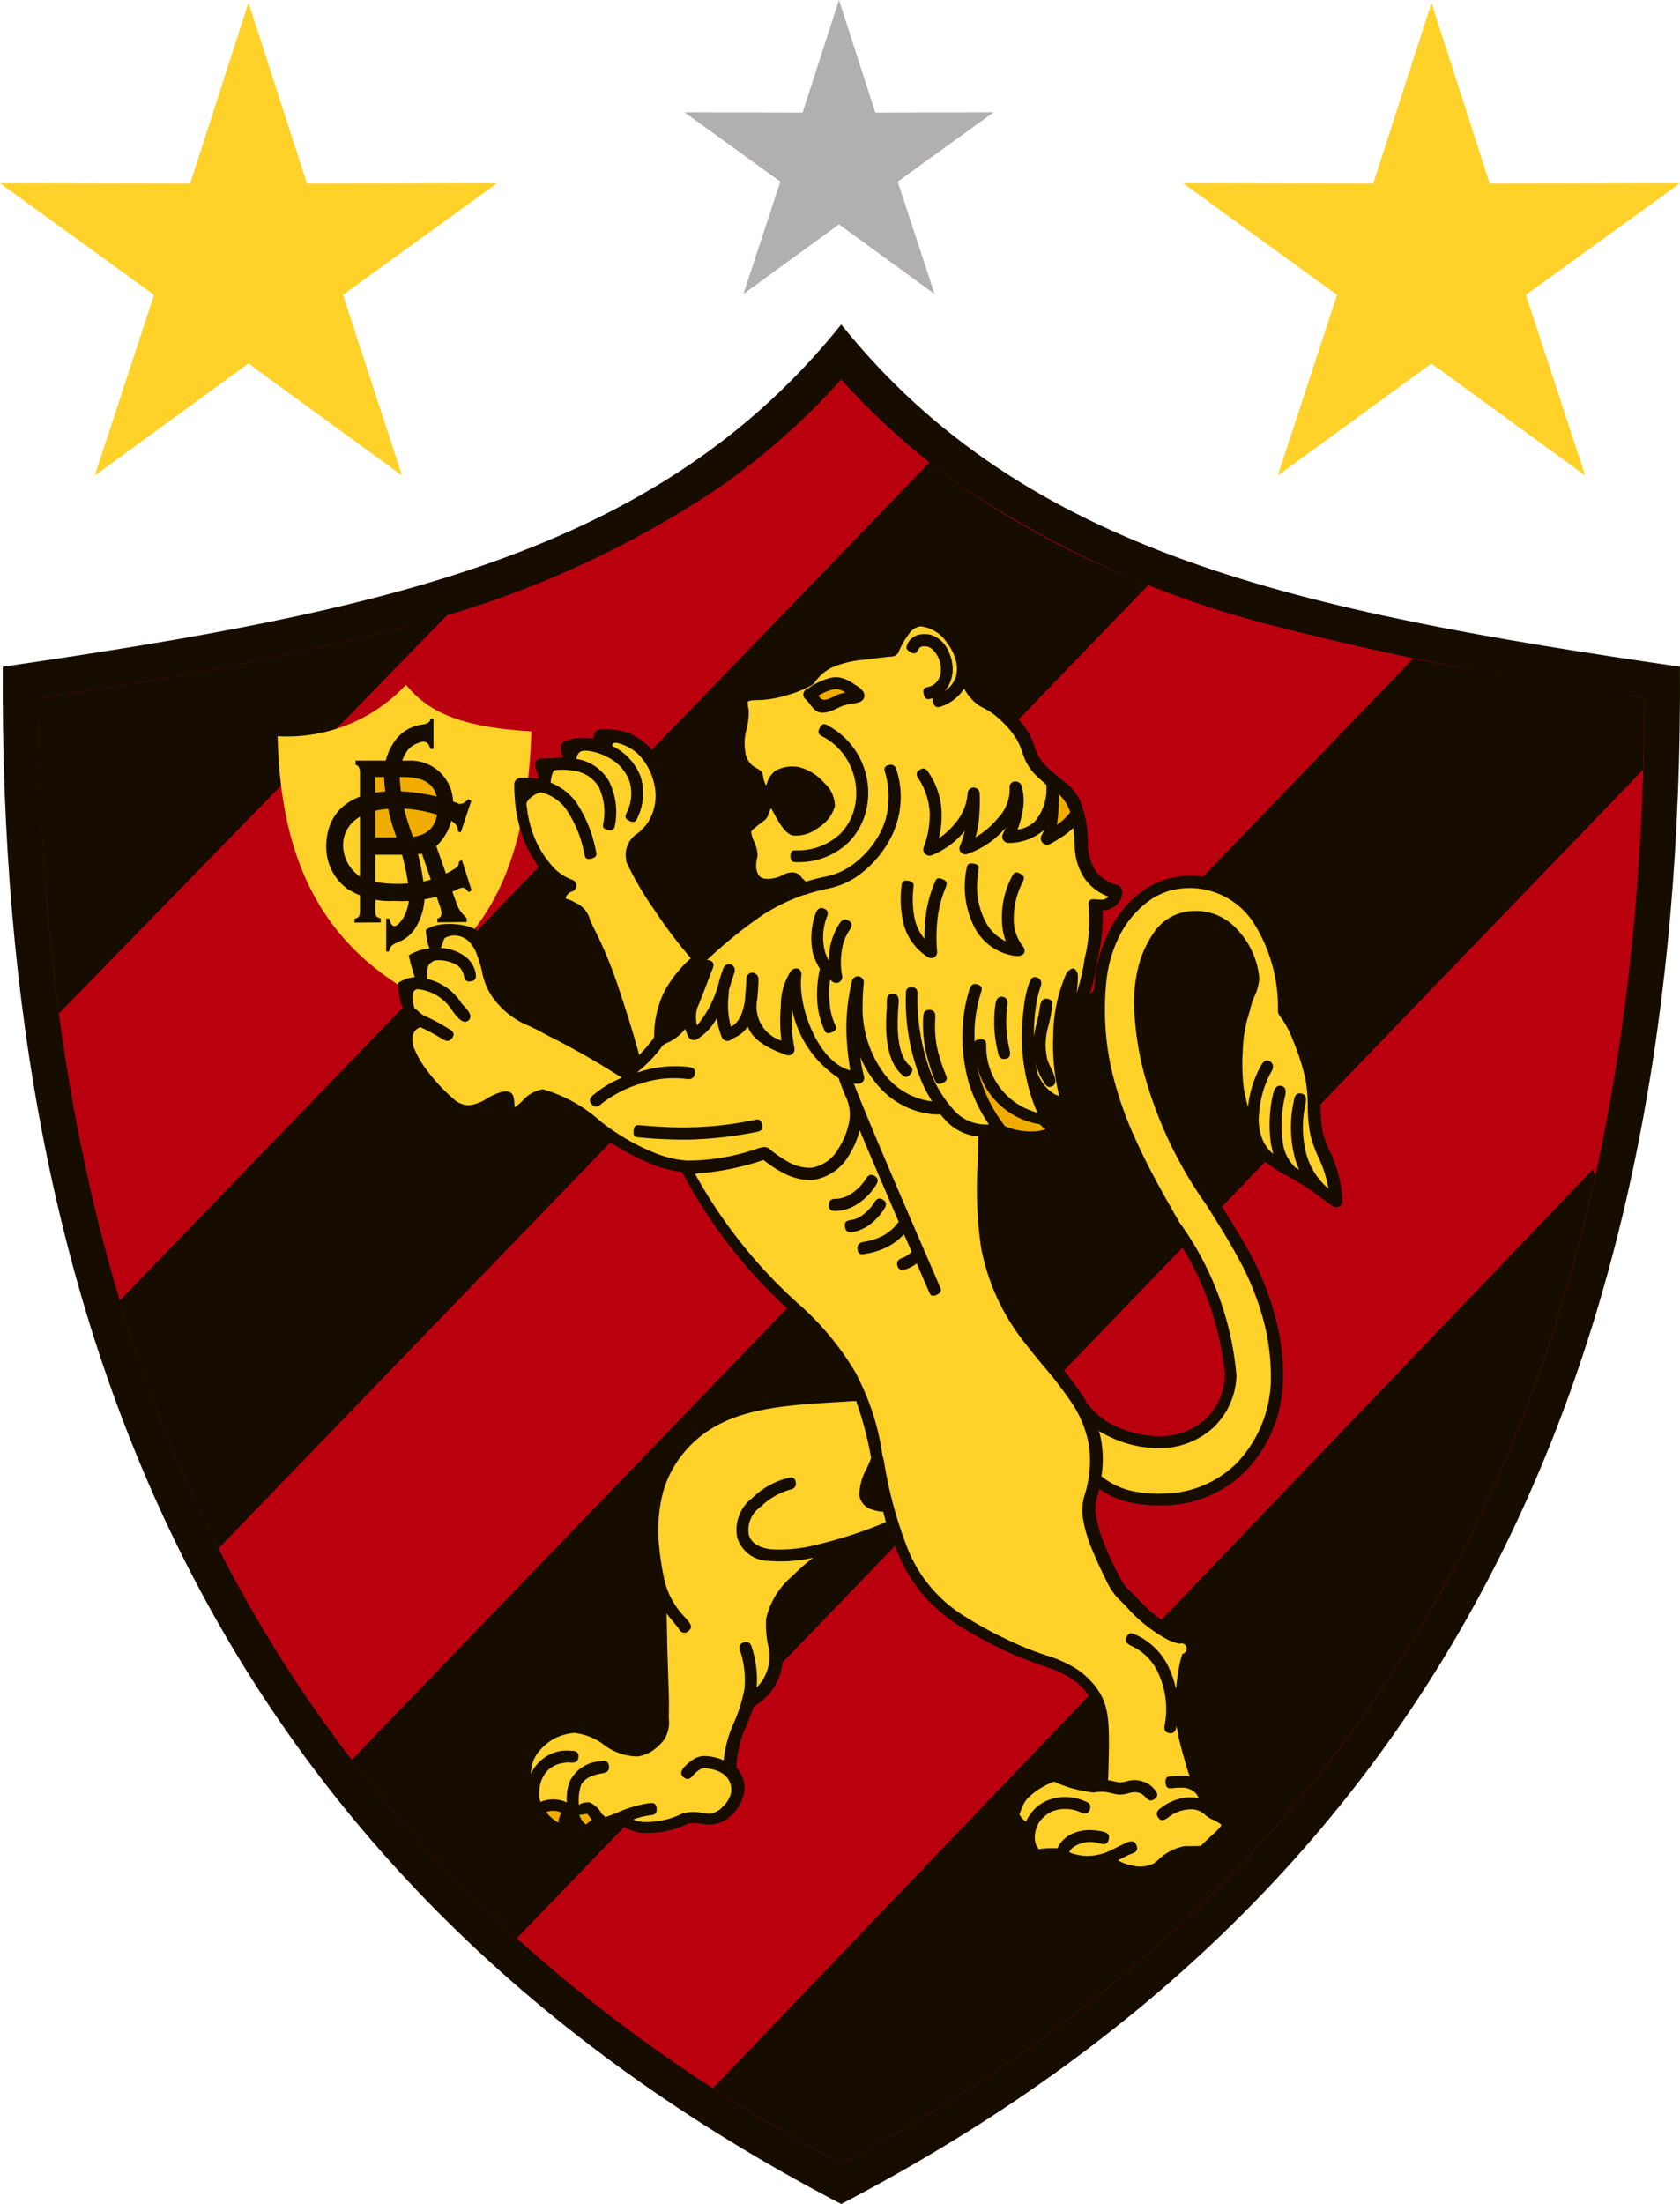
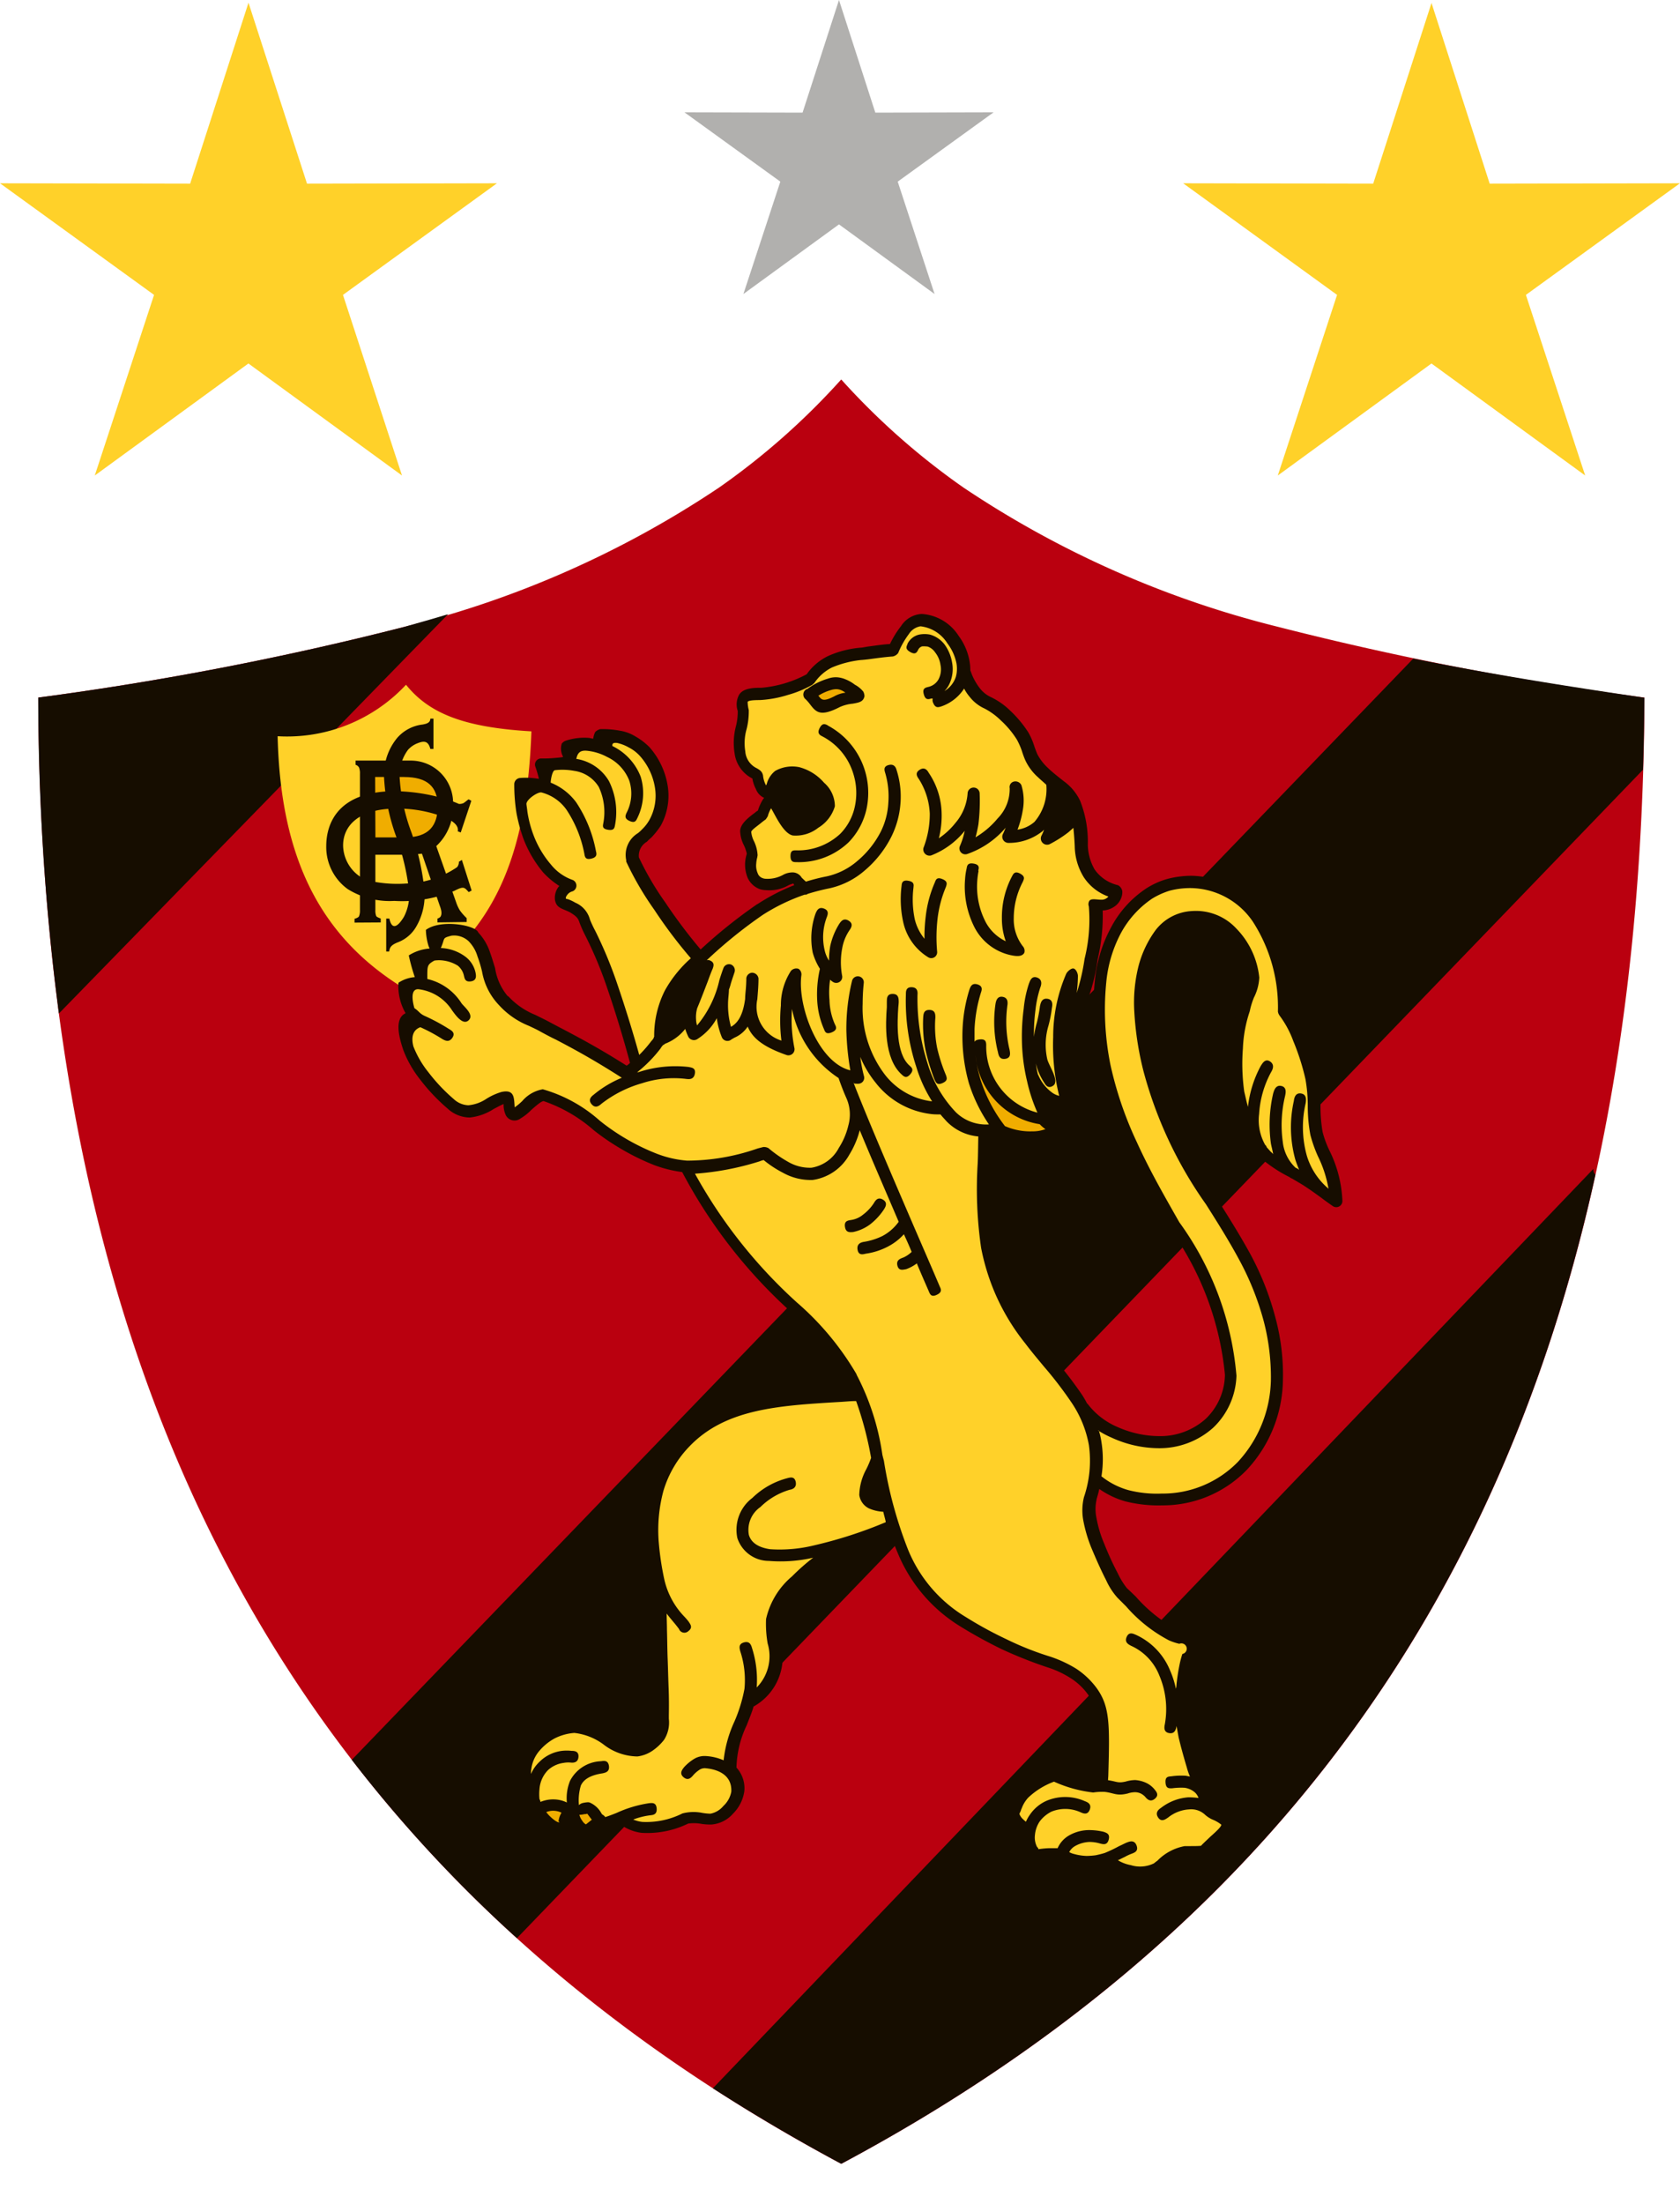
<svg xmlns="http://www.w3.org/2000/svg" id="Grupo_1109" data-name="Grupo 1109" width="39.672" height="52.021" viewBox="0 0 39.672 52.021">
  <path id="Caminho_573" data-name="Caminho 573" d="M795.662,1283.952l1.377,4.274,4.492-.009-3.637,2.634,1.4,4.263-3.63-2.644-3.629,2.644,1.4-4.263-3.634-2.634,4.487.009,1.38-4.274Z" transform="translate(-761.861 -1283.891)" fill="#ffd129" fill-rule="evenodd" />
  <path id="Caminho_574" data-name="Caminho 574" d="M775.707,1283.86l.858,2.658,2.793-.007-2.264,1.636.87,2.652-2.257-1.643-2.257,1.643.872-2.652-2.264-1.636,2.789.007.86-2.658Z" transform="translate(-755.895 -1283.86)" fill="#b1b0ae" fill-rule="evenodd" />
  <path id="Caminho_575" data-name="Caminho 575" d="M753.571,1283.952l1.383,4.274,4.485-.009-3.636,2.634,1.394,4.263-3.627-2.644-3.628,2.644,1.4-4.263-3.637-2.634,4.489.009,1.379-4.274Z" transform="translate(-747.704 -1283.891)" fill="#ffd129" fill-rule="evenodd" />
-   <path id="Caminho_576" data-name="Caminho 576" d="M767.6,1295.4c4.356,5.425,10.819,6.767,19.806,8.078.094,15.91-5.162,28.65-19.806,36.282-14.645-7.633-19.9-20.373-19.8-36.282,8.981-1.311,15.448-2.653,19.8-8.078Z" transform="translate(-747.735 -1287.742)" fill="#160d00" fill-rule="evenodd" />
  <path id="Caminho_577" data-name="Caminho 577" d="M749.064,1304.862c.066,15.145,5.145,27.229,18.963,34.606,13.821-7.377,18.9-19.461,18.967-34.606a74.383,74.383,0,0,1-8.647-1.668,23.48,23.48,0,0,1-7.433-3.288,16.905,16.905,0,0,1-2.888-2.552,16.892,16.892,0,0,1-2.886,2.552,23.527,23.527,0,0,1-7.434,3.288,74.339,74.339,0,0,1-8.643,1.668Z" transform="translate(-748.161 -1288.398)" fill="#ba000f" fill-rule="evenodd" />
  <path id="Caminho_578" data-name="Caminho 578" d="M749.064,1307.67a57.453,57.453,0,0,0,.488,7.456l9.19-9.424c-.342.105-.684.2-1.035.3a74.339,74.339,0,0,1-8.643,1.668Z" transform="translate(-748.161 -1291.206)" fill="#160d00" fill-rule="evenodd" />
-   <path id="Caminho_579" data-name="Caminho 579" d="M751.967,1320.084a34.965,34.965,0,0,0,2.329,5.852l21.967-22.746a20.306,20.306,0,0,1-4.373-2.292c-.273-.189-.542-.389-.8-.595l-19.122,19.781Z" transform="translate(-749.138 -1289.39)" fill="#160d00" fill-rule="evenodd" />
  <path id="Caminho_580" data-name="Caminho 580" d="M760.221,1333.269a32.03,32.03,0,0,0,3.9,4.21l26.591-27.577q.026-.846.033-1.7c-1.816-.268-3.649-.558-5.458-.923l-25.068,25.993Z" transform="translate(-751.914 -1291.735)" fill="#160d00" fill-rule="evenodd" />
  <path id="Caminho_581" data-name="Caminho 581" d="M773.073,1347.128c.966.621,1.971,1.213,3.029,1.781,10.193-5.441,15.631-13.446,17.809-23.346a.165.165,0,0,1-.045-.138l-20.793,21.7Z" transform="translate(-756.237 -1297.84)" fill="#160d00" fill-rule="evenodd" />
  <path id="Caminho_582" data-name="Caminho 582" d="M760.594,1315.392c-1.977-1.2-2.943-3.052-3.011-5.967a3.843,3.843,0,0,0,3.032-1.215c.539.67,1.353,1.007,2.961,1.1-.112,3.11-.971,4.874-2.982,6.087Z" transform="translate(-751.027 -1292.049)" fill="#ffd129" fill-rule="evenodd" />
  <path id="Caminho_583" data-name="Caminho 583" d="M775.853,1318.022c0,.205-.009.417-.015.621a9.9,9.9,0,0,0,.083,1.934,5.027,5.027,0,0,0,.314,1.034,4.8,4.8,0,0,0,.668,1.113c.126.161.282.349.435.535a9.34,9.34,0,0,1,.688.893c.036.06.072.118.1.178.008,0,.008.006.015.011a1.734,1.734,0,0,0,.7.544,2.452,2.452,0,0,0,1,.218,1.607,1.607,0,0,0,1.088-.407,1.472,1.472,0,0,0,.455-1.041,7.053,7.053,0,0,0-1.309-3.464c-.346-.608-.709-1.244-1.013-1.905a8.72,8.72,0,0,1-.647-1.882,6.774,6.774,0,0,1-.105-2.03,3.289,3.289,0,0,1,.384-1.276,2.5,2.5,0,0,1,.831-.921,1.865,1.865,0,0,1,.5-.225,2.27,2.27,0,0,1,.565-.074,2.081,2.081,0,0,1,1.7.928,3.905,3.905,0,0,1,.642,2.225,2.635,2.635,0,0,1,.341.628,5.7,5.7,0,0,1,.3.956,4.127,4.127,0,0,1,.068.7,3.472,3.472,0,0,0,.05.613,2.412,2.412,0,0,0,.167.447,2.925,2.925,0,0,1,.3,1.184.145.145,0,0,1-.224.117c-.125-.087-.2-.141-.267-.193-.114-.081-.2-.149-.431-.3-.056-.035-.155-.093-.264-.157a.236.236,0,0,1-.066-.038,3.256,3.256,0,0,1-.619-.4,2.106,2.106,0,0,1-.435-.662,4.1,4.1,0,0,1-.288-.918,5.013,5.013,0,0,1-.036-1.084,3.475,3.475,0,0,1,.172-.948,2.19,2.19,0,0,1,.111-.347,1.713,1.713,0,0,0,.107-.341,1.676,1.676,0,0,0-.459-.978,1.052,1.052,0,0,0-.83-.329.876.876,0,0,0-.662.348,2.08,2.08,0,0,0-.344.742,3.088,3.088,0,0,0-.092,1,6.874,6.874,0,0,0,.205,1.328,9.7,9.7,0,0,0,1.441,3.068c.263.419.536.847.8,1.327a6.749,6.749,0,0,1,.6,1.517,5.136,5.136,0,0,1,.176,1.477,3.161,3.161,0,0,1-.851,2.109,2.758,2.758,0,0,1-2,.84,3.2,3.2,0,0,1-.865-.093,2.032,2.032,0,0,1-.62-.294c-.017.08-.04.163-.067.25l.005-.008a1,1,0,0,0-.005.439,2.786,2.786,0,0,0,.185.615,7.01,7.01,0,0,0,.324.705,1.73,1.73,0,0,0,.21.34q.1.093.21.2a3.539,3.539,0,0,0,.916.747,1.238,1.238,0,0,0,.2.054c.193.046.341.084.341.3a.966.966,0,0,1-.052.318.921.921,0,0,0-.058.187c-.029.151-.062.32-.08.5a4.514,4.514,0,0,0-.029.485,3.132,3.132,0,0,0,.08.646c.05.234.118.474.181.692a1.741,1.741,0,0,0,.119.289,5.376,5.376,0,0,1,.24.692.022.022,0,0,0,.005.017c.02.015.07.037.12.064.171.088.362.186.346.386-.012.163-.176.323-.353.48a2.422,2.422,0,0,0-.229.224.209.209,0,0,1-.1.055c-.089.009-.193.009-.346.013h-.125c-.114,0-.333.166-.46.279a1.24,1.24,0,0,0-.1.083l.007-.007a1.07,1.07,0,0,1-.764.092.991.991,0,0,1-.542-.281c-.064.02-.126.031-.193.046a1.076,1.076,0,0,1-.266.019,1.259,1.259,0,0,1-.377-.058c-.025-.007-.052-.017-.079-.026a.177.177,0,0,0,.005.051,1.5,1.5,0,0,0,.029.259.154.154,0,0,1-.1.165.609.609,0,0,1-.409-.025.7.7,0,0,1-.248-.181.712.712,0,0,1-.145-.251.608.608,0,0,1-.019-.153.277.277,0,0,0-.089.092.4.4,0,0,0-.058.061c-.1.1-.187.132-.3.02l-.005-.013a.956.956,0,0,1-.205-.591,1.244,1.244,0,0,1,.137-.658.651.651,0,0,1,.05-.158.132.132,0,0,1,.015-.036.852.852,0,0,1,.22-.353,1.987,1.987,0,0,1,.7-.445c.193-.079.652.269,1.008.237a.619.619,0,0,1,.1-.011v-.123c.032-1.135.039-1.521-.222-1.88a1.479,1.479,0,0,0-.408-.381,2.3,2.3,0,0,0-.553-.256,10.467,10.467,0,0,1-1.063-.422,10.953,10.953,0,0,1-.984-.54,3.665,3.665,0,0,1-1.474-1.72c-.067-.158-.131-.322-.188-.484-.182.075-.484.194-.845.314-.018.009-.037.012-.063.026a4.371,4.371,0,0,0-1.187.863,1.6,1.6,0,0,0-.524.833,2.017,2.017,0,0,0,.031.516,1.335,1.335,0,0,1-.634,1.542c-.043.152-.108.3-.162.441a2.46,2.46,0,0,0-.242,1,.72.72,0,0,1,.186.555.931.931,0,0,1-.266.531.758.758,0,0,1-.5.257,1.339,1.339,0,0,1-.238-.013.993.993,0,0,0-.322-.009,2.2,2.2,0,0,1-1.1.219,1.049,1.049,0,0,1-.515-.211,3.276,3.276,0,0,1-.328.107.15.15,0,0,0-.032.007.221.221,0,0,1-.082-.018l-.215.18a.218.218,0,0,1-.14.028.666.666,0,0,1-.307-.222c-.017-.034-.033-.062-.046-.091-.038.116-.063.21-.2.242a.625.625,0,0,1-.461-.207,1.334,1.334,0,0,1-.305-.443c0-.006-.009-.01-.009-.025a.258.258,0,0,1-.02-.078v-.026a.553.553,0,0,1-.046-.087,1.182,1.182,0,0,1-.08-.169,1.067,1.067,0,0,1-.076-.56,1.086,1.086,0,0,1,.218-.522,1.393,1.393,0,0,1,.481-.4,1.335,1.335,0,0,1,.591-.169,1.545,1.545,0,0,1,.839.319,1.094,1.094,0,0,0,.627.237.528.528,0,0,0,.227-.076,1.132,1.132,0,0,0,.206-.2.6.6,0,0,0,.058-.331.693.693,0,0,1,0-.081c0-.192,0-.409-.01-.63s-.01-.445-.019-.67-.014-.472-.018-.7a7.951,7.951,0,0,0-.1-1.4,5.2,5.2,0,0,1-.1-.7,3.872,3.872,0,0,1,.129-1.255,2.771,2.771,0,0,1,.687-1.184c.922-.958,2.2-1.039,3.706-1.131.1,0,.2-.016.305-.02a2.185,2.185,0,0,0-.117-.21v-.006a6.563,6.563,0,0,0-1.356-1.625,11.952,11.952,0,0,1-2.531-3.263l-.007-.006a2.953,2.953,0,0,1-.662-.166,5.488,5.488,0,0,1-.822-.408,5.343,5.343,0,0,1-.6-.413,3.527,3.527,0,0,0-1.183-.687c-.056,0-.177.108-.29.206a1.24,1.24,0,0,1-.26.206.23.23,0,0,1-.355-.106.582.582,0,0,1-.041-.237c-.065.026-.143.07-.236.118a1.281,1.281,0,0,1-.564.2.78.78,0,0,1-.528-.216,4.4,4.4,0,0,1-.641-.678,2.619,2.619,0,0,1-.4-.7c-.076-.23-.237-.734.055-.867a1.279,1.279,0,0,1-.169-.719.8.8,0,0,1,.386-.133,4.487,4.487,0,0,1-.142-.513,1.068,1.068,0,0,1,.491-.162c-.009-.024-.018-.044-.025-.062a1.4,1.4,0,0,1-.062-.378c.355-.261,1.178-.111,1.237.061a1.268,1.268,0,0,1,.274.459c.045.125.084.256.123.381a1.345,1.345,0,0,0,.291.654l.027.018a1.766,1.766,0,0,0,.634.434c.088.045.182.088.286.143s.225.12.356.188c.461.242.887.472,1.512.866a.388.388,0,0,0,.08-.065c-.131-.492-.327-1.153-.539-1.768a9.342,9.342,0,0,0-.513-1.23,2.711,2.711,0,0,1-.135-.3c-.036-.105-.054-.149-.229-.255a1.231,1.231,0,0,0-.112-.051c-.12-.051-.217-.084-.244-.243a.431.431,0,0,1,.087-.312l.019-.015a1.9,1.9,0,0,1-.386-.323,2.8,2.8,0,0,1-.467-.8,3.914,3.914,0,0,1-.162-.6,4.267,4.267,0,0,1-.052-.69.15.15,0,0,1,.129-.137,1.718,1.718,0,0,1,.454.021.052.052,0,0,1-.007-.029c-.019-.074-.045-.168-.078-.26a.144.144,0,0,1,.133-.193,3.043,3.043,0,0,0,.331-.012c.068-.005.131-.012.189-.021a.073.073,0,0,0-.009-.029.389.389,0,0,1-.024-.275c0-.024.062-.07.088-.079a1.388,1.388,0,0,1,.573-.068.571.571,0,0,0,.086.017.461.461,0,0,1,.047-.158.268.268,0,0,1,.115-.067,2.175,2.175,0,0,1,.47.037.993.993,0,0,1,.367.137,1.515,1.515,0,0,1,.328.251,1.806,1.806,0,0,1,.428.895,1.466,1.466,0,0,1-.16.957,1.843,1.843,0,0,1-.227.285.861.861,0,0,0-.1.095.379.379,0,0,0-.19.37,6.9,6.9,0,0,0,.625,1.066,12.257,12.257,0,0,0,.833,1.107,11.9,11.9,0,0,1,1.337-1.07h.005a4.745,4.745,0,0,1,.867-.447v-.008c-.019-.016-.011-.031-.024-.031a.705.705,0,0,0-.107.039.908.908,0,0,1-.531.117.532.532,0,0,1-.147-.023.509.509,0,0,1-.293-.276.832.832,0,0,1-.056-.36,1,1,0,0,1,.039-.2.859.859,0,0,0-.068-.2.8.8,0,0,1-.089-.329c0-.177.194-.324.356-.445a.291.291,0,0,1,.063-.045,1.161,1.161,0,0,1,.116-.258.354.354,0,0,1,.032-.042.367.367,0,0,1-.195-.208.83.83,0,0,1-.082-.24c0-.011,0-.011-.015-.016a.779.779,0,0,1-.407-.593,1.536,1.536,0,0,1,.034-.639,1.4,1.4,0,0,0,.041-.356.478.478,0,0,1,.029-.375c.066-.114.213-.177.526-.171a2.766,2.766,0,0,0,1.073-.319,1.324,1.324,0,0,1,.5-.428,2.343,2.343,0,0,1,.778-.2c.031,0,.1-.015.165-.026.16-.019.349-.051.524-.06a2.275,2.275,0,0,1,.261-.423.622.622,0,0,1,.488-.287,1.12,1.12,0,0,1,.871.515,1.421,1.421,0,0,1,.239.506,1.317,1.317,0,0,1,.039.315.381.381,0,0,1,.025.064,1.389,1.389,0,0,0,.2.355.7.7,0,0,0,.244.2,1.712,1.712,0,0,1,.474.329,2.716,2.716,0,0,1,.422.505,1.613,1.613,0,0,1,.141.319c.021.066.048.135.075.2a1.2,1.2,0,0,0,.246.322c.109.106.248.214.38.318a1.214,1.214,0,0,1,.385.461,2.617,2.617,0,0,1,.182,1.032,1.214,1.214,0,0,0,.159.587.926.926,0,0,0,.554.374.2.2,0,0,1,.1.134.327.327,0,0,1-.005.1.428.428,0,0,1-.157.254.523.523,0,0,1-.3.109,4.447,4.447,0,0,1-.119,1.155,4.4,4.4,0,0,1-.3,1.116c-.056.118-.313.69-.431.725a3.98,3.98,0,0,0,.2,1.468c.023.05.054.112.033.15a.206.206,0,0,1-.167.049,1.033,1.033,0,0,1-.5-.135,1.4,1.4,0,0,0,.1.224.371.371,0,0,1,.012.043.25.25,0,0,1-.007.1.947.947,0,0,0,.21.109c.052.018.125.024.134.074s-.049.137-.087.169a1.152,1.152,0,0,1-.706.229,1.836,1.836,0,0,1-.8-.172h-.178Z" transform="translate(-752.458 -1291.208)" fill="#160d00" fill-rule="evenodd" />
  <path id="Caminho_584" data-name="Caminho 584" d="M760.318,1314.735v-.091c.041-.009.1-.035.107-.062a.359.359,0,0,0,.021-.144v-3.213a.381.381,0,0,0-.021-.148.133.133,0,0,0-.082-.066v-.1h1.3a1,1,0,0,1,1,1.073,1.242,1.242,0,0,1-.395.945l.473,1.337a.927.927,0,0,0,.084.18,1.247,1.247,0,0,0,.161.183v.092l-.69.009v-.091a.139.139,0,0,0,.072-.043c.051-.082.005-.2-.025-.281l-.413-1.206c-.106.007-.2.025-.311.025h-.789v1.3a.371.371,0,0,0,.019.144c.013.027.065.043.108.062v.091Z" transform="translate(-751.946 -1292.96)" fill="#160d00" fill-rule="evenodd" />
  <path id="Caminho_585" data-name="Caminho 585" d="M761.737,1311.491h-.684l.006,1.426h.7c.565,0,.771-.28.771-.739s-.247-.686-.79-.686Z" transform="translate(-752.194 -1293.153)" fill="#f0ad00" fill-rule="evenodd" />
  <path id="Caminho_586" data-name="Caminho 586" d="M762.453,1313.658l.063-.039.23.722-.068.037c-.106-.114-.113-.146-.344-.028a3.237,3.237,0,0,1-1.414.236,1.878,1.878,0,0,1-1.1-.279,1.225,1.225,0,0,1-.507-1.011c0-.546.282-1.3,1.627-1.3a4.4,4.4,0,0,1,1.106.16,2.751,2.751,0,0,1,.4.141.24.24,0,0,0,.108-.019c.042-.026.092-.072.121-.09l.064.035-.25.748-.07-.028v-.006c.026-.135-.125-.242-.293-.317a3.111,3.111,0,0,0-1.144-.214c-.944,0-1.287.443-1.27.9a.906.906,0,0,0,.55.788,3,3,0,0,0,.94.082,2.236,2.236,0,0,0,1.2-.386.186.186,0,0,0,.043-.131Z" transform="translate(-751.609 -1293.323)" fill="#160d00" fill-rule="evenodd" />
  <path id="Caminho_587" data-name="Caminho 587" d="M761.425,1314.136h.07c.058.274.192.206.342-.039a1.119,1.119,0,0,0,.117-.661,5.611,5.611,0,0,0-.285-1.2,4.815,4.815,0,0,1-.3-1.43,1.372,1.372,0,0,1,.306-.929.938.938,0,0,1,.605-.321c.078-.015.182-.035.182-.139h.074v.715h-.074c-.054-.216-.177-.184-.315-.129a.591.591,0,0,0-.21.147,1.015,1.015,0,0,0-.2.656,4.459,4.459,0,0,0,.28,1.3,5.862,5.862,0,0,1,.3,1.305,1.472,1.472,0,0,1-.188.915.847.847,0,0,1-.439.372c-.148.061-.186.111-.2.216h-.07v-.775Z" transform="translate(-752.3 -1292.456)" fill="#160d00" fill-rule="evenodd" />
  <path id="Caminho_588" data-name="Caminho 588" d="M768.613,1348.5c-.048-.06-.089-.116-.108-.142a.147.147,0,0,1-.064.01.523.523,0,0,1-.123.016.405.405,0,0,0,.07.143.236.236,0,0,0,.085.084l.14-.111Z" transform="translate(-754.637 -1305.552)" fill="#f0ad00" fill-rule="evenodd" />
  <path id="Caminho_589" data-name="Caminho 589" d="M767.5,1348.3a.4.4,0,0,0-.125-.04.437.437,0,0,0-.236.025.844.844,0,0,0,.1.112c.1.094.179.137.205.129s-.026-.01-.013-.036a.5.5,0,0,1,.069-.191Z" transform="translate(-754.24 -1305.517)" fill="#f0ad00" fill-rule="evenodd" />
  <path id="Caminho_590" data-name="Caminho 590" d="M774.975,1336.53c-.017-.081-.041-.157-.058-.235a.961.961,0,0,1-.34-.08.417.417,0,0,1-.227-.317,1.341,1.341,0,0,1,.165-.606,2.071,2.071,0,0,0,.114-.268c0-.018-.007-.029-.007-.042a8.227,8.227,0,0,0-.346-1.3c-.136,0-.273.017-.412.023-1.449.086-2.677.17-3.517,1.04a2.554,2.554,0,0,0-.624,1.065,3.573,3.573,0,0,0-.111,1.168,6.728,6.728,0,0,0,.131.9,1.847,1.847,0,0,0,.484.9c.045.049.083.094.1.119.034.056.1.13-.014.216a.136.136,0,0,1-.22-.051c-.092-.128-.2-.24-.291-.364,0,.124.007.255.007.391.007.224.007.458.017.7.008.218.013.444.022.672s.009.435.005.636v.081a.76.76,0,0,1-.113.5,1.218,1.218,0,0,1-.288.267.807.807,0,0,1-.34.125,1.323,1.323,0,0,1-.8-.282,1.419,1.419,0,0,0-.691-.273,1.226,1.226,0,0,0-.468.131,1.271,1.271,0,0,0-.385.326.821.821,0,0,0-.161.384.627.627,0,0,0-.009.128.86.86,0,0,1,.2-.287.913.913,0,0,1,.53-.259,1.03,1.03,0,0,1,.227,0c.07,0,.175.009.164.145s-.12.139-.187.131a.618.618,0,0,0-.164.008.675.675,0,0,0-.37.172.715.715,0,0,0-.2.453v0a1.168,1.168,0,0,0,0,.228.209.209,0,0,1,.024.068.786.786,0,0,1,.41-.052.716.716,0,0,1,.213.066,1.087,1.087,0,0,1,.075-.511.855.855,0,0,1,.727-.463c.068-.009.169-.031.191.107s-.076.162-.147.178c-.311.046-.453.154-.515.287a1.209,1.209,0,0,0-.046.464.193.193,0,0,1,.089-.05.694.694,0,0,1,.127-.018.3.3,0,0,1,.037.006.573.573,0,0,1,.278.256.056.056,0,0,1,.013.022.218.218,0,0,1,.074.061s0,0,0,.006c.075-.022.167-.058.273-.1a2.843,2.843,0,0,1,.769-.229c.074-.007.166-.016.176.127s-.085.152-.154.159a1.744,1.744,0,0,0-.4.1.786.786,0,0,0,.214.056,1.9,1.9,0,0,0,.948-.2,1.038,1.038,0,0,1,.469-.013,1.312,1.312,0,0,0,.191.019.524.524,0,0,0,.307-.182.607.607,0,0,0,.187-.339c.018-.38-.293-.526-.622-.553a.237.237,0,0,0-.112.027.7.7,0,0,0-.164.138c-.049.057-.121.14-.229.049s-.031-.18.011-.236a1.084,1.084,0,0,1,.243-.2.477.477,0,0,1,.277-.064,1.222,1.222,0,0,1,.415.1,2.913,2.913,0,0,1,.255-.915,3.556,3.556,0,0,0,.237-.771,2.173,2.173,0,0,0-.1-.89c-.017-.068-.047-.168.087-.206s.169.057.19.128a2.465,2.465,0,0,1,.112.935,1.049,1.049,0,0,0,.259-1.036,2.651,2.651,0,0,1-.038-.579,1.842,1.842,0,0,1,.613-1.007,4.982,4.982,0,0,1,.5-.441,3.437,3.437,0,0,1-1.047.076.784.784,0,0,1-.744-.539.941.941,0,0,1,.354-.947,1.86,1.86,0,0,1,.819-.465c.07-.018.176-.052.205.084s-.073.178-.142.188a1.642,1.642,0,0,0-.691.407.656.656,0,0,0-.273.658c.059.2.248.3.5.338a3.429,3.429,0,0,0,1.058-.095,10.362,10.362,0,0,0,1.672-.542Z" transform="translate(-754.059 -1300.615)" fill="#ffd129" fill-rule="evenodd" />
  <path id="Caminho_591" data-name="Caminho 591" d="M786.8,1328.241a1.721,1.721,0,0,1,.063.277,2.527,2.527,0,0,1,0,.806,1.789,1.789,0,0,0,.635.326,2.722,2.722,0,0,0,.788.082,2.481,2.481,0,0,0,1.8-.749,2.929,2.929,0,0,0,.778-1.92,5.224,5.224,0,0,0-.169-1.4,6.653,6.653,0,0,0-.58-1.451c-.254-.471-.522-.894-.783-1.306a9.782,9.782,0,0,1-1.479-3.153,7.337,7.337,0,0,1-.214-1.39,3.525,3.525,0,0,1,.1-1.084,2.5,2.5,0,0,1,.4-.842,1.156,1.156,0,0,1,.863-.454,1.3,1.3,0,0,1,1.047.414,1.94,1.94,0,0,1,.541,1.155,1.157,1.157,0,0,1-.125.47,1.8,1.8,0,0,0-.091.284c0,.011-.012.048-.012.052a3.1,3.1,0,0,0-.159.872,4.746,4.746,0,0,0,.032,1.015c.029.117.051.234.088.36a2.638,2.638,0,0,1,.3-.963c.038-.059.106-.189.224-.107s.053.2.016.261a2.367,2.367,0,0,0-.277.977,1.189,1.189,0,0,0,.143.729.1.1,0,0,1,.036.055c.032.036.072.081.1.111a.362.362,0,0,1,.053.052c-.014-.082-.036-.163-.053-.246a3.253,3.253,0,0,1,.053-1.186c.022-.071.058-.207.194-.176s.1.176.086.242a2.907,2.907,0,0,0-.053,1.078.98.98,0,0,0,.3.608l.041.019c.017.011.031.021.046.033-.034-.084-.066-.163-.092-.246a2.856,2.856,0,0,1-.034-1.38c.008-.067.034-.2.172-.177s.117.16.107.23a2.507,2.507,0,0,0,.029,1.243,1.635,1.635,0,0,0,.5.765c.008.007.008.013.011.013a2.806,2.806,0,0,0-.251-.771,3.206,3.206,0,0,1-.177-.5,3.617,3.617,0,0,1-.062-.673,3.616,3.616,0,0,0-.055-.647,5.539,5.539,0,0,0-.288-.9,2.336,2.336,0,0,0-.324-.6.226.226,0,0,1-.038-.092,3.729,3.729,0,0,0-.587-2.116,1.8,1.8,0,0,0-1.473-.8,1.916,1.916,0,0,0-.49.06,1.8,1.8,0,0,0-.423.191,2.3,2.3,0,0,0-.737.817,3.087,3.087,0,0,0-.344,1.163,6.55,6.55,0,0,0,.1,1.943,8.6,8.6,0,0,0,.625,1.828c.3.662.658,1.282,1,1.884a7.188,7.188,0,0,1,1.35,3.623,1.766,1.766,0,0,1-.548,1.226,1.894,1.894,0,0,1-1.281.485,2.689,2.689,0,0,1-1.116-.248,2.231,2.231,0,0,1-.323-.171Z" transform="translate(-760.853 -1294.481)" fill="#ffd129" fill-rule="evenodd" />
  <path id="Caminho_592" data-name="Caminho 592" d="M775.273,1311.9a.466.466,0,0,1,.131.153,3.975,3.975,0,0,0,.353.543.767.767,0,0,0,.656-.461c.012-.074-.068-.193-.18-.306-.19-.2-.519-.417-.8-.242-.038.024-.111.258-.158.312Z" transform="translate(-756.977 -1293.165)" fill="#160d00" fill-rule="evenodd" />
  <path id="Caminho_593" data-name="Caminho 593" d="M771.877,1319.1a.988.988,0,0,1,.05-.133.139.139,0,0,1,.037-.07c.038-.114.087-.232.136-.364.04-.114.086-.235.133-.354a2.7,2.7,0,0,0-.6.729,1.891,1.891,0,0,0-.21.8,1.232,1.232,0,0,0,.454-.611Z" transform="translate(-755.682 -1295.401)" fill="#160d00" fill-rule="evenodd" />
-   <path id="Caminho_594" data-name="Caminho 594" d="M785.624,1312.531a1,1,0,0,0-.267-.423,4.131,4.131,0,0,1-.024.535c-.009.063-.013.132-.026.187a1.323,1.323,0,0,0,.317-.3Z" transform="translate(-760.351 -1293.361)" fill="#f0ad00" fill-rule="evenodd" />
  <path id="Caminho_595" data-name="Caminho 595" d="M783.107,1323.066a1.484,1.484,0,0,0,.645.126.877.877,0,0,0,.315-.052.9.9,0,0,1-.135-.117,1.8,1.8,0,0,1-1.514-1.611,3.111,3.111,0,0,0,.114.55,3.53,3.53,0,0,0,.575,1.1Z" transform="translate(-759.38 -1296.49)" fill="#f0ad00" fill-rule="evenodd" />
  <path id="Caminho_596" data-name="Caminho 596" d="M776.175,1322.038c.329.847.927,2.237,1.435,3.416.22.51.425.978.606,1.406.032.064.054.131-.075.191s-.157-.015-.186-.084c-.075-.174-.176-.4-.285-.664v.007a.94.94,0,0,1-.251.135c-.069.01-.173.049-.206-.087s.08-.164.149-.192a.682.682,0,0,0,.188-.129c-.056-.139-.117-.273-.183-.417a1.33,1.33,0,0,1-.378.291,1.6,1.6,0,0,1-.516.167c-.068.015-.175.051-.2-.092s.084-.175.15-.186a1.571,1.571,0,0,0,.435-.137,1.118,1.118,0,0,0,.386-.337c-.307-.72-.642-1.488-.92-2.161a2.073,2.073,0,0,1-.244.574,1.18,1.18,0,0,1-.867.6,1.337,1.337,0,0,1-.7-.169,2.559,2.559,0,0,1-.457-.3.432.432,0,0,0-.092.028,6.545,6.545,0,0,1-1.531.293,11.747,11.747,0,0,0,2.409,3.041,6.707,6.707,0,0,1,1.411,1.7l-.008-.006a5.871,5.871,0,0,1,.612,1.887c.005.031.01.048.038.154a9.915,9.915,0,0,0,.571,2.1,3.315,3.315,0,0,0,1.365,1.589,9.1,9.1,0,0,0,.956.522,7.126,7.126,0,0,0,1.035.411,2.918,2.918,0,0,1,.612.284,1.886,1.886,0,0,1,.482.455c.316.436.313.854.278,2.055,0,.035-.006.08-.006.123.218.032.225.074.415.032a.848.848,0,0,1,.223-.036.745.745,0,0,1,.252.062.563.563,0,0,1,.206.157c.043.055.118.134.007.224s-.187,0-.232-.054a.377.377,0,0,0-.1-.072.323.323,0,0,0-.135-.03.6.6,0,0,0-.157.025h.005c-.28.074-.336-.007-.566-.033a1.427,1.427,0,0,0-.268.015,3.067,3.067,0,0,1-.926-.256,1.79,1.79,0,0,0-.606.374.754.754,0,0,0-.159.261.121.121,0,0,0-.017.048c-.015.03-.029.064-.034.069s.005.018.005.027a.328.328,0,0,0,.082.11.579.579,0,0,0,.066.057.876.876,0,0,1,.094-.167.93.93,0,0,1,.389-.326,1.134,1.134,0,0,1,.906.007c.067.025.167.068.118.2s-.147.094-.218.062a.873.873,0,0,0-.69-.013.793.793,0,0,0-.275.231.681.681,0,0,0-.111.313.485.485,0,0,0,.051.291c.018.011.024.026.032.05a2.092,2.092,0,0,1,.259-.024c.063,0,.128,0,.193,0a.651.651,0,0,1,.252-.29.956.956,0,0,1,.5-.137,1.479,1.479,0,0,1,.336.041c.07.026.154.049.118.185s-.131.109-.2.092a.884.884,0,0,0-.251-.038.741.741,0,0,0-.348.1.352.352,0,0,0-.133.139.385.385,0,0,0,.11.044,1.25,1.25,0,0,0,.3.047,1.871,1.871,0,0,0,.216-.016c.067-.015.142-.031.218-.056a3.468,3.468,0,0,0,.333-.159c.079-.035.149-.074.2-.092s.162-.06.213.076-.051.169-.113.194a1.129,1.129,0,0,0-.17.079c-.047.021-.1.049-.157.076a.9.9,0,0,0,.307.116.738.738,0,0,0,.531-.037l.011-.005c.017-.012.043-.036.082-.062a1.2,1.2,0,0,1,.647-.346h.118c.111,0,.19,0,.265-.007.064-.068.145-.141.218-.212.129-.115.263-.237.263-.286a.814.814,0,0,0-.188-.113.652.652,0,0,1-.206-.131.478.478,0,0,0-.37-.117.869.869,0,0,0-.493.192c-.056.035-.155.119-.235,0s.012-.192.072-.232a1.2,1.2,0,0,1,.642-.246,1.776,1.776,0,0,1,.237.016v-.006a.323.323,0,0,0-.08-.122.466.466,0,0,0-.25-.113,1.582,1.582,0,0,0-.295.013c-.067,0-.141.009-.152-.132s.061-.145.133-.151a1.655,1.655,0,0,1,.352-.013c.032.008.062.013.092.019a1.52,1.52,0,0,1-.075-.217c-.065-.218-.135-.465-.193-.709-.017-.092-.032-.179-.049-.267-.012.07-.036.192-.175.167s-.114-.148-.1-.216a2.023,2.023,0,0,0-.131-1.143,1.283,1.283,0,0,0-.664-.7c-.063-.033-.165-.082-.108-.211s.156-.075.22-.049a1.579,1.579,0,0,1,.81.852,2.127,2.127,0,0,1,.133.42.333.333,0,0,0,.012-.075,4.681,4.681,0,0,1,.08-.522,2.086,2.086,0,0,1,.061-.224.126.126,0,1,0-.072-.24,1.315,1.315,0,0,1-.249-.083,3.49,3.49,0,0,1-1.008-.8l-.205-.205a1.607,1.607,0,0,1-.266-.412c-.1-.193-.213-.44-.333-.726a3.312,3.312,0,0,1-.206-.681,1.3,1.3,0,0,1,.015-.554v0a2.679,2.679,0,0,0,.116-1.231,2.61,2.61,0,0,0-.4-.987,9.156,9.156,0,0,0-.66-.863c-.143-.173-.291-.347-.442-.547a5.169,5.169,0,0,1-.708-1.171,5.224,5.224,0,0,1-.335-1.086,9.631,9.631,0,0,1-.08-2c.009-.213.009-.425.014-.628a1.191,1.191,0,0,1-.748-.355c-.045-.051-.1-.107-.145-.165H778.2c-.063,0-.131,0-.2-.01a1.944,1.944,0,0,1-1.307-.747,2.434,2.434,0,0,1-.356-.6,3.476,3.476,0,0,0,.089.461.14.14,0,0,1-.138.172.607.607,0,0,1-.111-.007Z" transform="translate(-756.022 -1296.49)" fill="#ffd129" fill-rule="evenodd" />
  <path id="Caminho_597" data-name="Caminho 597" d="M768.3,1319.725a.285.285,0,0,0-.054.071,3.154,3.154,0,0,1-.556.566c.011,0,.025-.005.039-.005a2.759,2.759,0,0,1,1.174-.121c.068.015.176.018.151.158s-.131.133-.2.125a2.42,2.42,0,0,0-1.044.1,2.817,2.817,0,0,0-.96.484c-.058.052-.144.118-.234.013s-.011-.181.048-.225a2.563,2.563,0,0,1,.665-.4c-.656-.419-1.087-.654-1.556-.9-.105-.049-.2-.1-.362-.187-.092-.054-.185-.094-.273-.137a1.907,1.907,0,0,1-.709-.49,1.516,1.516,0,0,1-.4-.79,2.967,2.967,0,0,0-.109-.362.856.856,0,0,0-.208-.356.5.5,0,0,0-.41-.131c-.224.062-.138.043-.247.291a1.041,1.041,0,0,1,.574.2.636.636,0,0,1,.247.387c.011.067.032.18-.113.2s-.148-.08-.167-.152a.42.42,0,0,0-.139-.218.85.85,0,0,0-.336-.121.751.751,0,0,0-.218,0c-.178.1-.167.125-.167.435a1.3,1.3,0,0,1,.81.577c.082.1.3.275.163.4s-.313-.135-.388-.236a1.089,1.089,0,0,0-.8-.5c-.226-.006-.1.417-.089.449.1.06.117.127.252.186a4.482,4.482,0,0,1,.557.3c.064.038.165.092.087.21s-.172.067-.235.033a3.951,3.951,0,0,0-.522-.281c-.236.086-.193.341-.164.453a2.306,2.306,0,0,0,.354.609,4.15,4.15,0,0,0,.6.635.534.534,0,0,0,.344.145.912.912,0,0,0,.424-.151,1.44,1.44,0,0,1,.352-.161c.323-.075.3.149.318.361a1.427,1.427,0,0,0,.18-.15.82.82,0,0,1,.484-.276,3.43,3.43,0,0,1,1.345.741,5.173,5.173,0,0,0,1.35.781,2.532,2.532,0,0,0,.712.162,5.066,5.066,0,0,0,1.637-.277c.048-.018.1-.027.159-.044a.222.222,0,0,1,.126.026,2.927,2.927,0,0,0,.467.325,1.016,1.016,0,0,0,.549.137.889.889,0,0,0,.646-.469,1.7,1.7,0,0,0,.225-.532.953.953,0,0,0-.044-.635c-.077-.172-.138-.336-.188-.481a2.547,2.547,0,0,1-1.1-1.63,3.437,3.437,0,0,0,.056.915.144.144,0,0,1-.18.174c-.555-.193-.809-.4-.922-.673a.708.708,0,0,1-.315.263c-.032.02-.056.033-.065.037a.144.144,0,0,1-.228-.043,1.8,1.8,0,0,1-.121-.455,1.33,1.33,0,0,1-.471.5.151.151,0,0,1-.2-.058,1.4,1.4,0,0,1-.075-.189,1.114,1.114,0,0,1-.478.351.107.107,0,0,1-.049.031Z" transform="translate(-752.645 -1295.054)" fill="#ffd129" fill-rule="evenodd" />
  <path id="Caminho_598" data-name="Caminho 598" d="M770.315,1315.355a11.216,11.216,0,0,1-.863-1.145,7.307,7.307,0,0,1-.66-1.132l0-.032a.6.6,0,0,1,.276-.64.825.825,0,0,0,.094-.086.961.961,0,0,0,.176-.224,1.186,1.186,0,0,0,.131-.772,1.469,1.469,0,0,0-.356-.742.928.928,0,0,0-.263-.2.966.966,0,0,0-.278-.106c-.032,0-.121-.017-.106.074a1.339,1.339,0,0,1,.667.723,1.325,1.325,0,0,1-.076.971c-.032.067-.056.132-.185.075s-.1-.126-.076-.185a.99.99,0,0,0,.068-.767,1.029,1.029,0,0,0-.526-.561,1.258,1.258,0,0,0-.457-.143c-.167-.02-.237.037-.268.192h.012a1.087,1.087,0,0,1,.759.522,1.642,1.642,0,0,1,.145,1.029c-.014.073-.02.142-.162.121s-.13-.084-.117-.152a1.4,1.4,0,0,0-.106-.859.807.807,0,0,0-.578-.38,1.511,1.511,0,0,0-.458-.016c-.064.009-.1.232-.1.294a1.39,1.39,0,0,1,.6.461,3.107,3.107,0,0,1,.469,1.157c.018.068.029.142-.109.175s-.153-.039-.165-.115a2.836,2.836,0,0,0-.423-1.041,1.04,1.04,0,0,0-.591-.406c-.088-.015-.348.161-.354.269.005.062.017.115.022.178a2.709,2.709,0,0,0,.143.553,2.34,2.34,0,0,0,.42.709,1.138,1.138,0,0,0,.492.351.145.145,0,0,1,.009.275.211.211,0,0,0-.118.078c-.032.04-.042.07-.037.087s.03.011.07.027a1,1,0,0,1,.154.075.6.6,0,0,1,.346.4,2.831,2.831,0,0,0,.125.266,10.025,10.025,0,0,1,.526,1.272c.193.566.38,1.175.512,1.655a2.926,2.926,0,0,0,.285-.326.357.357,0,0,0,.056-.073.073.073,0,0,1,.012-.032,2.358,2.358,0,0,1,.254-1.092,2.908,2.908,0,0,1,.609-.756Z" transform="translate(-754.004 -1292.742)" fill="#ffd129" fill-rule="evenodd" />
  <path id="Caminho_599" data-name="Caminho 599" d="M777.458,1306.55a.409.409,0,0,1,.281-.224.665.665,0,0,1,.251,0,.655.655,0,0,1,.353.243,1.012,1.012,0,0,1,.172.423.824.824,0,0,1-.082.534.6.6,0,0,1-.1.133.611.611,0,0,0,.268-.33.712.712,0,0,0,0-.392,1.139,1.139,0,0,0-.2-.406.86.86,0,0,0-.633-.4.4.4,0,0,0-.274.182,2.018,2.018,0,0,0-.253.448.212.212,0,0,1-.129.082c-.192.013-.4.043-.579.067-.053.006-.1.012-.177.017a2.414,2.414,0,0,0-.684.178,1.1,1.1,0,0,0-.413.367.227.227,0,0,0-.042.037,2.518,2.518,0,0,1-.579.241,2.681,2.681,0,0,1-.665.122c-.194,0-.268.015-.287.042a.816.816,0,0,0,.027.194v.017a1.713,1.713,0,0,1-.052.434,1.192,1.192,0,0,0-.031.521.479.479,0,0,0,.27.4c.074.043.128.075.149.17a.618.618,0,0,0,.072.236.252.252,0,0,0,.026-.068.584.584,0,0,1,.189-.274.826.826,0,0,1,.571-.088,1.166,1.166,0,0,1,.583.366.738.738,0,0,1,.256.556.881.881,0,0,1-.393.508.853.853,0,0,1-.6.182c-.224-.046-.411-.475-.513-.642a.7.7,0,0,0-.078.187.824.824,0,0,1-.049.075c-.032.023-.068.049-.105.08-.1.082-.237.173-.237.217a.613.613,0,0,0,.064.216.866.866,0,0,1,.086.332c0,.007-.007.042-.007.049a.7.7,0,0,0-.025.15.441.441,0,0,0,.033.223.185.185,0,0,0,.117.119.2.2,0,0,0,.068.015.767.767,0,0,0,.406-.086.46.46,0,0,1,.255-.063.252.252,0,0,1,.194.123c.027.026.058.056.1.094a4.7,4.7,0,0,1,.5-.126,1.643,1.643,0,0,0,.713-.36,2.229,2.229,0,0,0,.558-.7,1.72,1.72,0,0,0,.175-.674,1.959,1.959,0,0,0-.069-.69c-.02-.068-.058-.163.069-.2s.175.042.194.113a2.048,2.048,0,0,1,.092.8,2.118,2.118,0,0,1-.212.772,2.536,2.536,0,0,1-.629.8,1.887,1.887,0,0,1-.837.423,5.08,5.08,0,0,0-.512.131.084.084,0,0,1-.07.018,4.567,4.567,0,0,0-.988.476,10.984,10.984,0,0,0-1.327,1.073.11.11,0,0,1,.066,0c.126.048.1.13.075.2-.061.138-.1.263-.145.374-.08.21-.154.4-.22.557a.761.761,0,0,0-.027.269.49.49,0,0,0,.024.137,2.52,2.52,0,0,0,.527-1.07c.031-.1.062-.193.092-.273a.142.142,0,0,1,.182-.094.148.148,0,0,1,.082.187c-.026.08-.058.169-.087.266a1.082,1.082,0,0,1-.044.139c0,.1-.021.215-.021.337a1.873,1.873,0,0,0,.07.542c.115-.067.274-.2.334-.662,0-.065.008-.142.015-.216s.013-.184.013-.273a.148.148,0,0,1,.129-.126.155.155,0,0,1,.158.133v.006c0,.186-.017.347-.027.485a.837.837,0,0,0,.569.978,3.789,3.789,0,0,1-.013-.828,1.481,1.481,0,0,1,.236-.815.167.167,0,0,1,.182-.051.16.16,0,0,1,.065.159c-.092.724.4,2.053,1.157,2.237a6.452,6.452,0,0,1-.094-.945,4.82,4.82,0,0,1,.133-1.162.141.141,0,0,1,.278.046,4.759,4.759,0,0,0-.026.487,2.6,2.6,0,0,0,.518,1.666,1.658,1.658,0,0,0,1.122.64,3.3,3.3,0,0,1-.375-.819,4.969,4.969,0,0,1-.244-1.707c0-.067,0-.173.139-.168s.141.113.135.182a4.958,4.958,0,0,0,.235,1.605,2.849,2.849,0,0,0,.669,1.162,1.02,1.02,0,0,0,.783.289,3.69,3.69,0,0,1-.473-.972,4.089,4.089,0,0,1-.15-1.28,3.638,3.638,0,0,1,.163-.933c.024-.064.057-.161.191-.119s.1.137.078.2a3.423,3.423,0,0,0-.149.854v.3c.018-.03.049-.048.122-.056.14-.014.151.056.154.128a1.612,1.612,0,0,0,1.209,1.6,3.856,3.856,0,0,1-.244-.74,4.438,4.438,0,0,1-.123-1,4.943,4.943,0,0,1,.043-.713,2.666,2.666,0,0,1,.124-.593c.024-.059.06-.191.193-.142s.1.175.074.237a2.6,2.6,0,0,0-.113.526,4.305,4.305,0,0,0-.036.636,2.05,2.05,0,0,1,.07-.339,3.538,3.538,0,0,0,.071-.378c.015-.074.038-.2.177-.181s.119.151.106.217a2.944,2.944,0,0,1-.08.413,1.575,1.575,0,0,0-.031.789c.035.161.307.529.135.636-.12.076-.175-.025-.214-.088a1.394,1.394,0,0,1-.188-.439,2.254,2.254,0,0,0,.048.26.006.006,0,0,0,.006.006.985.985,0,0,0,.347.433.494.494,0,0,0,.149.064,4.956,4.956,0,0,1-.142-1.386,3.75,3.75,0,0,1,.31-1.5c.032-.057.12-.133.174-.119s.1.111.1.177a3.264,3.264,0,0,1-.029.4,4.886,4.886,0,0,0,.187-.808,3.815,3.815,0,0,0,.1-1.236.151.151,0,0,1,.013-.132c.051-.062.169-.025.28-.025a.208.208,0,0,0,.169-.075,1.161,1.161,0,0,1-.583-.459,1.434,1.434,0,0,1-.212-.725c-.006-.149-.017-.292-.032-.437-.038.032-.082.075-.123.108a2.819,2.819,0,0,1-.439.278.148.148,0,0,1-.192-.2,1.073,1.073,0,0,0,.06-.137c-.016,0-.019.021-.027.023a1.268,1.268,0,0,1-.809.283.146.146,0,0,1-.136-.206c.027-.051.044-.1.068-.154a2.1,2.1,0,0,1-.908.622.14.14,0,0,1-.175-.185,1.726,1.726,0,0,0,.115-.362,1.893,1.893,0,0,1-.793.581.147.147,0,0,1-.18-.181,2.222,2.222,0,0,0,.148-.806,1.657,1.657,0,0,0-.257-.815c-.041-.058-.1-.144.017-.219s.181.008.215.07a1.771,1.771,0,0,1,.305.959,2.157,2.157,0,0,1-.066.587,1.706,1.706,0,0,0,.39-.36,1.2,1.2,0,0,0,.289-.695.142.142,0,0,1,.285,0,4.619,4.619,0,0,1-.029.722,2.925,2.925,0,0,1-.069.31,2,2,0,0,0,.522-.445.988.988,0,0,0,.285-.715.132.132,0,0,1,.094-.154.156.156,0,0,1,.182.082,1.245,1.245,0,0,1,.034.588,2.347,2.347,0,0,1-.125.463.779.779,0,0,0,.4-.183,1.187,1.187,0,0,0,.28-.875c-.06-.058-.128-.113-.192-.175a1.222,1.222,0,0,1-.307-.411,2.106,2.106,0,0,1-.079-.216,1.694,1.694,0,0,0-.119-.268,2.178,2.178,0,0,0-.376-.449,1.6,1.6,0,0,0-.389-.283.934.934,0,0,1-.35-.277,1,1,0,0,1-.129-.193,1.04,1.04,0,0,1-.546.424c-.066.019-.133.041-.186-.088a.149.149,0,0,1-.009-.1c-.013,0-.024,0-.039,0-.065.021-.135.037-.172-.1s.031-.155.1-.173a.368.368,0,0,0,.242-.171.505.505,0,0,0,.051-.354.611.611,0,0,0-.125-.291.352.352,0,0,0-.174-.137.648.648,0,0,0-.136-.005.151.151,0,0,0-.087.072c-.032.064-.062.132-.186.064s-.1-.126-.07-.188Z" transform="translate(-756.031 -1291.349)" fill="#ffd129" fill-rule="evenodd" />
  <path id="Caminho_600" data-name="Caminho 600" d="M776.333,1308.454a.143.143,0,0,1,.034-.232l.011,0a1.539,1.539,0,0,1,.484-.245.566.566,0,0,1,.205-.035.614.614,0,0,1,.214.048.918.918,0,0,1,.224.128.638.638,0,0,1,.2.165.254.254,0,0,1,.027.107c-.027.133-.129.149-.277.176a.956.956,0,0,0-.307.08c-.466.24-.561.119-.709-.075a1.08,1.08,0,0,0-.1-.113Z" transform="translate(-757.318 -1291.958)" fill="#160d00" fill-rule="evenodd" />
  <path id="Caminho_601" data-name="Caminho 601" d="M776.821,1308.524c.009.007.014.007.014.013.063.08.106.131.362,0a.705.705,0,0,1,.264-.086.41.41,0,0,0-.1-.059.318.318,0,0,0-.111-.025.455.455,0,0,0-.13.021,1.135,1.135,0,0,0-.3.135Z" transform="translate(-757.497 -1292.102)" fill="#f0ad00" fill-rule="evenodd" />
  <path id="Caminho_602" data-name="Caminho 602" d="M776.708,1309.646a1.8,1.8,0,0,1,.918,1.967,1.63,1.63,0,0,1-.42.787,1.7,1.7,0,0,1-1.234.472c-.07,0-.142,0-.142-.144s.072-.134.142-.134a1.461,1.461,0,0,0,1.035-.393,1.3,1.3,0,0,0,.343-.644,1.512,1.512,0,0,0-.032-.757,1.473,1.473,0,0,0-.743-.9c-.056-.029-.121-.069-.056-.194s.127-.094.191-.063Z" transform="translate(-757.163 -1292.524)" fill="#160d00" fill-rule="evenodd" />
  <path id="Caminho_603" data-name="Caminho 603" d="M780.056,1315.309a2.282,2.282,0,0,0,.029.75,1.144,1.144,0,0,0,.23.463,3.854,3.854,0,0,1,.03-.533,2.8,2.8,0,0,1,.216-.8c.023-.061.046-.129.177-.075s.105.117.083.186a2.755,2.755,0,0,0-.194.722,3.844,3.844,0,0,0-.013.806.139.139,0,0,1-.208.133,1.3,1.3,0,0,1-.595-.84,2.52,2.52,0,0,1-.037-.849c.005-.065.019-.141.155-.119s.136.087.126.151Z" transform="translate(-758.484 -1294.366)" fill="#160d00" fill-rule="evenodd" />
  <path id="Caminho_604" data-name="Caminho 604" d="M782.362,1314.741a2.168,2.168,0,0,0-.029.216,1.818,1.818,0,0,0,.171.941,1.043,1.043,0,0,0,.5.505,1.587,1.587,0,0,1-.091-.54,2.066,2.066,0,0,1,.243-1c.03-.058.068-.123.192-.054s.084.129.058.194a1.848,1.848,0,0,0-.213.86,1.036,1.036,0,0,0,.213.657.161.161,0,0,1,.036.156c-.062.111-.23.073-.327.054a1.266,1.266,0,0,1-.871-.7,2.118,2.118,0,0,1-.2-1.1,1.493,1.493,0,0,1,.037-.247c.01-.067.026-.137.167-.112s.125.1.106.168Z" transform="translate(-759.254 -1294.188)" fill="#160d00" fill-rule="evenodd" />
  <path id="Caminho_605" data-name="Caminho 605" d="M777.016,1317.838a1.955,1.955,0,0,0-.015.485,1.5,1.5,0,0,0,.128.573c.032.059.061.131-.069.186s-.163,0-.187-.069a1.926,1.926,0,0,1-.162-.674,2.682,2.682,0,0,1,.063-.751v-.005a1.445,1.445,0,0,1-.169-.38,1.755,1.755,0,0,1,.064-.916c.029-.066.068-.174.2-.125s.089.151.063.218a1.333,1.333,0,0,0-.048.756.744.744,0,0,0,.106.256,1.957,1.957,0,0,1,.029-.347,1.639,1.639,0,0,1,.213-.522c.037-.054.1-.149.222-.074s.056.17.019.225a1.087,1.087,0,0,0-.172.426,1.744,1.744,0,0,0,0,.658.142.142,0,0,1-.222.134.758.758,0,0,1-.07-.054Z" transform="translate(-757.413 -1294.719)" fill="#160d00" fill-rule="evenodd" />
  <path id="Caminho_606" data-name="Caminho 606" d="M779.531,1319.389c0,.036-.007.087-.011.138-.022.338-.063,1.086.268,1.372.051.045.108.094.018.2s-.145.064-.2.013c-.433-.382-.384-1.219-.356-1.594,0-.062,0-.113,0-.129,0-.079,0-.184.137-.184s.143.1.143.184Z" transform="translate(-758.308 -1295.747)" fill="#160d00" fill-rule="evenodd" />
  <path id="Caminho_607" data-name="Caminho 607" d="M780.839,1319.958a2.62,2.62,0,0,0,.042.715,3.892,3.892,0,0,0,.208.642c.023.068.048.131-.083.188s-.154-.017-.187-.084a4.788,4.788,0,0,1-.211-.69,3.151,3.151,0,0,1-.056-.783c.007-.065.007-.173.148-.17s.139.114.139.181Z" transform="translate(-758.751 -1295.94)" fill="#160d00" fill-rule="evenodd" />
  <path id="Caminho_608" data-name="Caminho 608" d="M783.387,1319.541a2.848,2.848,0,0,0,.056,1.02c.013.076.036.189-.1.211s-.161-.082-.175-.157a2.931,2.931,0,0,1-.06-1.125c.01-.067.034-.205.172-.181s.12.156.106.231Z" transform="translate(-759.602 -1295.782)" fill="#160d00" fill-rule="evenodd" />
  <path id="Caminho_609" data-name="Caminho 609" d="M778.69,1326.737a1.478,1.478,0,0,1-.329.356,1.024,1.024,0,0,1-.4.18c-.075.005-.172.021-.193-.125s.081-.147.156-.161a.568.568,0,0,0,.267-.121,1.079,1.079,0,0,0,.256-.27c.037-.06.092-.16.215-.089s.065.171.027.231Z" transform="translate(-757.815 -1298.195)" fill="#160d00" fill-rule="evenodd" />
-   <path id="Caminho_610" data-name="Caminho 610" d="M778.3,1325.895a1.4,1.4,0,0,1-.416.424.966.966,0,0,1-.517.173c-.075,0-.171.007-.171-.137s.1-.149.171-.149a.7.7,0,0,0,.36-.122,1.174,1.174,0,0,0,.338-.34c.037-.06.089-.146.209-.079s.069.168.026.231Z" transform="translate(-757.623 -1297.912)" fill="#160d00" fill-rule="evenodd" />
-   <path id="Caminho_611" data-name="Caminho 611" d="M770.4,1323.806c.284.023.666.057,1.115.051a8.134,8.134,0,0,0,1.6-.18c.068-.013.135-.022.167.111s-.043.151-.111.172a9.272,9.272,0,0,1-1.651.186,11.388,11.388,0,0,1-1.142-.053c-.072-.008-.147-.009-.131-.155s.086-.137.155-.132Z" transform="translate(-755.286 -1297.249)" fill="#160d00" fill-rule="evenodd" />
</svg>